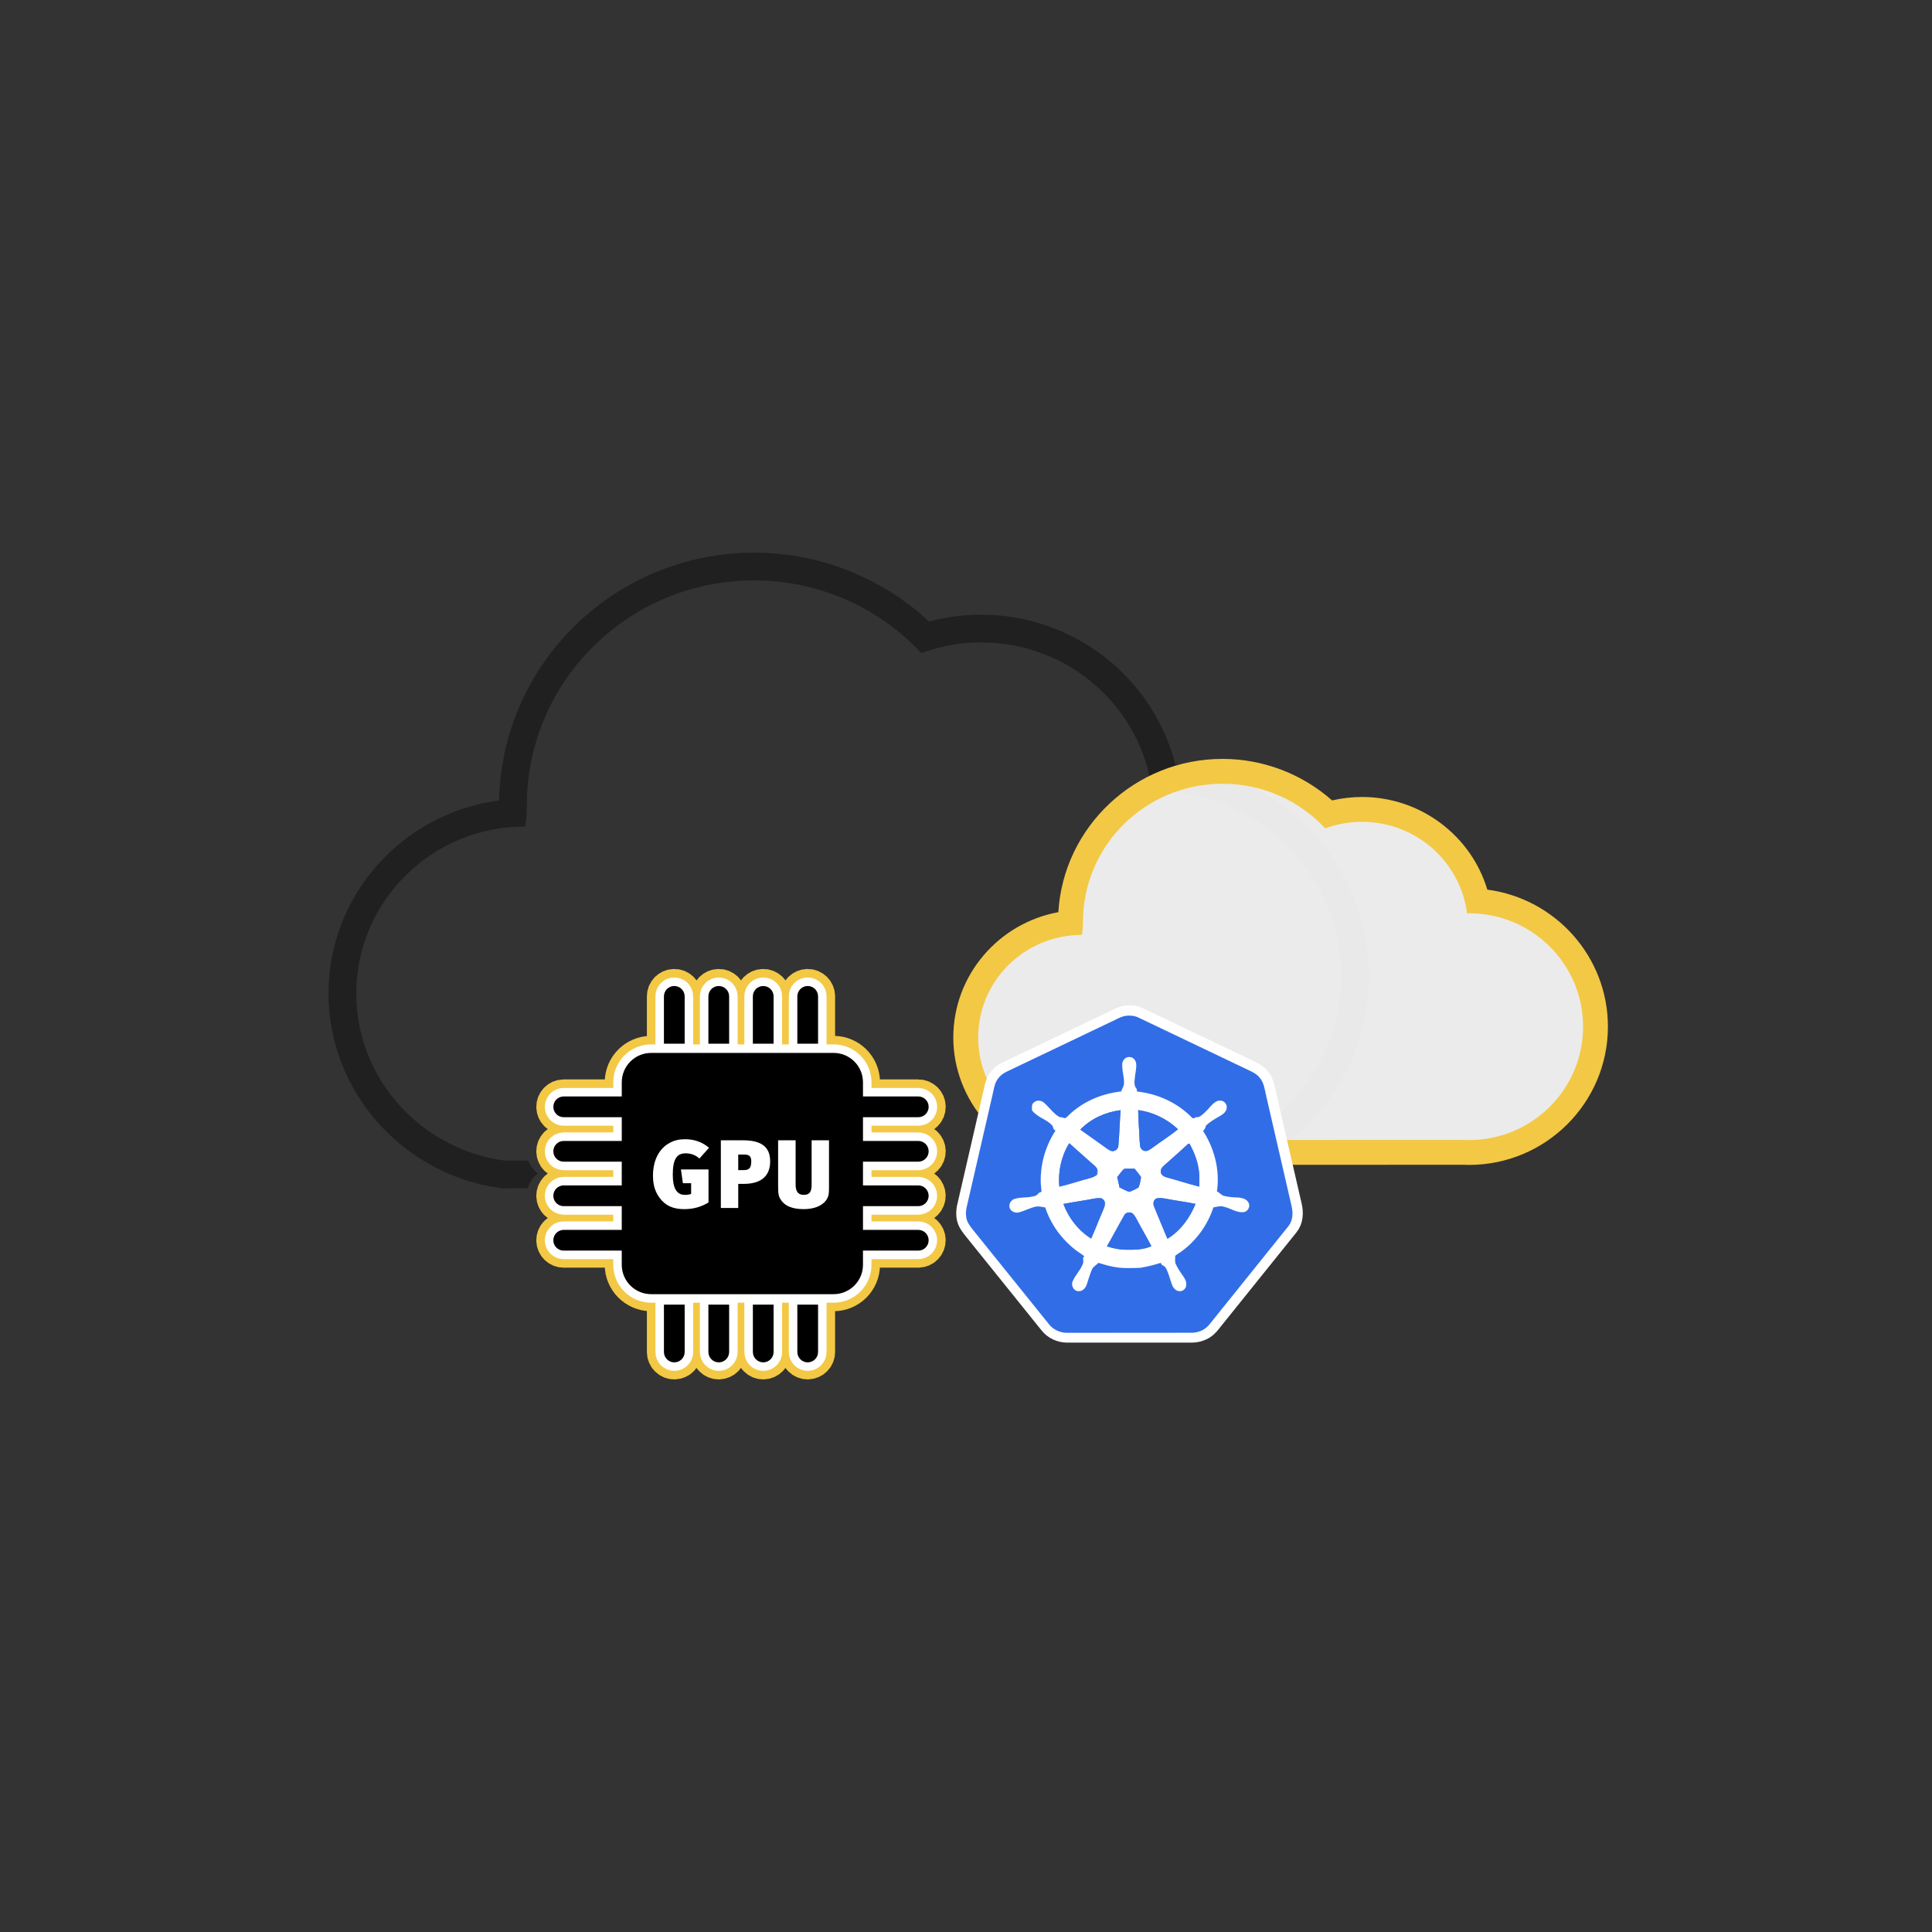
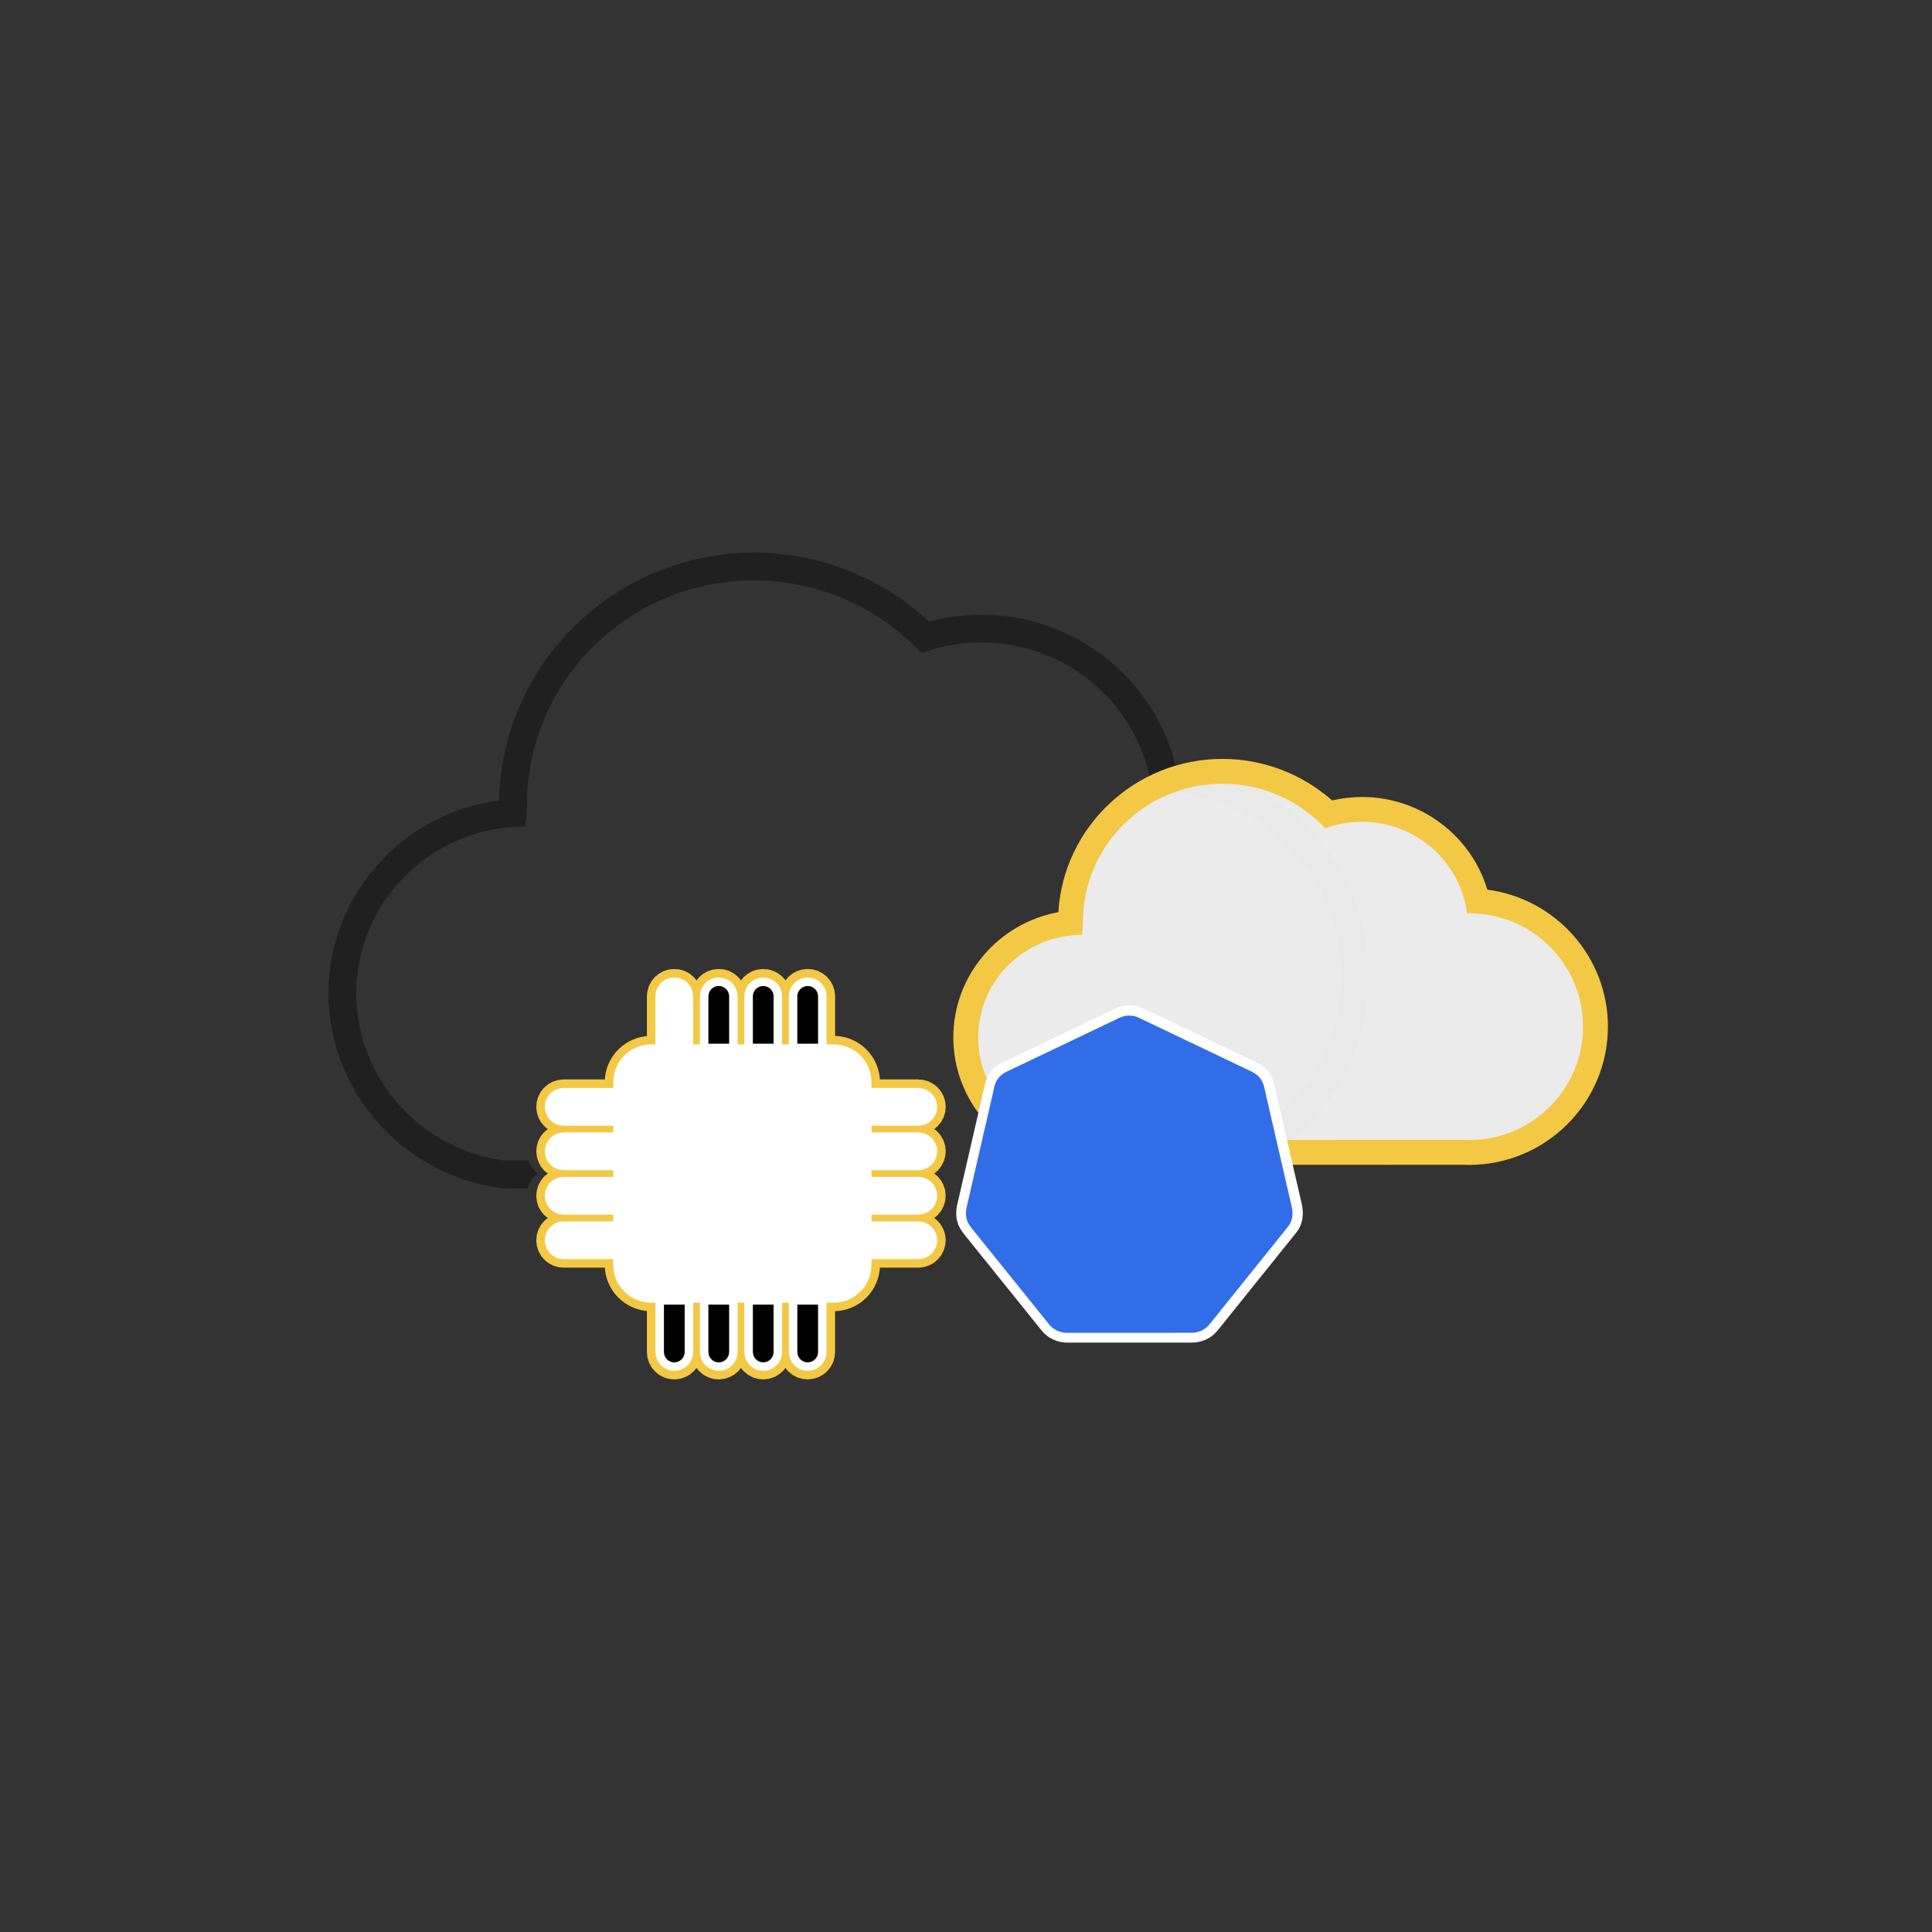
<svg xmlns="http://www.w3.org/2000/svg" version="1.1" id="Livello_1" x="0px" y="0px" width="226.771px" height="226.771px" viewBox="0 0 226.771 226.771" enable-background="new 0 0 226.771 226.771" xml:space="preserve">
  <rect x="0" y="0" width="226.771" height="226.771" fill="#333333" stroke="none" />
  <path fill="#F3C844" stroke="#F3C844" stroke-width="4" stroke-miterlimit="10.43" d="M107.785,136.354  c0.673,0,1.217-0.545,1.217-1.218s-0.544-1.217-1.217-1.217h-6.491v-2.785h6.491c0.673,0,1.217-0.544,1.217-1.217  c0-0.676-0.544-1.219-1.217-1.219h-6.491v-1.662c0-1.902-1.545-3.449-3.45-3.449h-1.823v-6.637c0-0.672-0.544-1.217-1.217-1.217  c-0.671,0-1.216,0.544-1.216,1.217v6.637h-2.787v-6.637h0.002c0-0.672-0.544-1.217-1.219-1.217c-0.672,0-1.217,0.544-1.217,1.217  v6.637h-2.783v-6.637c0-0.672-0.544-1.217-1.217-1.217c-0.672,0-1.217,0.544-1.217,1.217v6.637h-2.786v-6.637h0.001  c0-0.672-0.546-1.217-1.217-1.217c-0.674,0-1.218,0.544-1.218,1.217v6.637h-1.498c-1.903,0-3.45,1.543-3.45,3.449v1.662h-6.812  c-0.675,0-1.22,0.543-1.22,1.219c0,0.673,0.544,1.217,1.22,1.217h6.812v2.785h-6.812c-0.675,0-1.22,0.544-1.22,1.217  s0.544,1.218,1.217,1.218h6.813v2.784h-6.813c-0.674,0-1.218,0.546-1.218,1.217c0,0.675,0.544,1.219,1.218,1.219h6.813v2.785h-6.813  c-0.674,0-1.218,0.546-1.218,1.219c0,0.671,0.544,1.215,1.218,1.215h6.813v1.664c0,1.904,1.546,3.448,3.45,3.448h1.501v6.786  c0,0.671,0.544,1.217,1.218,1.217c0.671,0,1.216-0.546,1.216-1.217v-6.786h2.783v6.786c0,0.671,0.545,1.217,1.217,1.217  c0.673,0,1.217-0.546,1.217-1.217v-6.786h2.786v6.786c0,0.671,0.544,1.217,1.216,1.217c0.674,0,1.218-0.546,1.218-1.217v-6.786  h2.786v6.786c0,0.671,0.545,1.217,1.216,1.217c0.672,0,1.216-0.546,1.216-1.217v-6.786h1.823c1.904,0,3.449-1.544,3.449-3.448  v-1.664h6.49c0.673,0,1.217-0.544,1.217-1.215c0-0.673-0.544-1.219-1.217-1.219h-6.49v-2.785h6.49c0.673,0,1.217-0.544,1.217-1.219  c0-0.671-0.544-1.217-1.217-1.217h-6.49v-2.784H107.785z" />
  <path fill="#202020" d="M137.951,89.734c-2.588-10.197-11.927-17.584-22.771-17.584c-2.087,0-4.145,0.271-6.138,0.803  c-5.527-5.161-12.898-8.086-20.533-8.086c-16.304,0-29.604,12.993-29.926,29.084c-11.285,1.474-20.025,11.078-20.025,22.667  c0,11.455,8.68,21.27,20.188,22.834l0.219,0.031h0.22l2.748-0.002c0.2-0.706,0.625-1.317,1.205-1.735  c-0.519-0.376-0.902-0.912-1.124-1.524h-2.829c-9.785-1.332-17.365-9.59-17.365-19.604c0-10.826,8.86-19.604,19.791-19.604  c0.114,0,0.227-1.636,0.227-2.471c0-14.588,11.943-26.417,26.672-26.417c7.765,0,14.754,3.286,19.628,8.529  c2.194-0.806,4.565-1.246,7.043-1.246c10.295,0,18.797,7.622,20.06,17.479c0.133-0.002,0.268-0.002,0.399-0.002  c12.027,0,21.781,9.699,21.781,21.665c0,11.967-9.754,21.668-21.781,21.668c-0.26,0-7.123-0.01-7.381-0.021v3.264  c0.258,0.008,7.121,0.02,7.381,0.02c13.81,0,25.041-11.186,25.041-24.93C160.681,101.585,150.679,90.898,137.951,89.734z" />
  <path fill="#FFFFFF" stroke="#FFFFFF" stroke-width="2" d="M107.785,136.354c0.673,0,1.217-0.545,1.217-1.218  s-0.544-1.217-1.217-1.217h-6.491v-2.785h6.491c0.673,0,1.217-0.544,1.217-1.217c0-0.676-0.544-1.219-1.217-1.219h-6.491v-1.662  c0-1.902-1.545-3.449-3.45-3.449h-1.823v-6.637c0-0.672-0.544-1.217-1.217-1.217c-0.671,0-1.216,0.544-1.216,1.217v6.637h-2.787  v-6.637h0.002c0-0.672-0.544-1.217-1.219-1.217c-0.672,0-1.217,0.544-1.217,1.217v6.637h-2.783v-6.637  c0-0.672-0.544-1.217-1.217-1.217c-0.672,0-1.217,0.544-1.217,1.217v6.637h-2.786v-6.637h0.001c0-0.672-0.546-1.217-1.217-1.217  c-0.674,0-1.218,0.544-1.218,1.217v6.637h-1.498c-1.903,0-3.45,1.543-3.45,3.449v1.662h-6.812c-0.675,0-1.22,0.543-1.22,1.219  c0,0.673,0.544,1.217,1.22,1.217h6.812v2.785h-6.812c-0.675,0-1.22,0.544-1.22,1.217s0.544,1.218,1.217,1.218h6.813v2.784h-6.813  c-0.674,0-1.218,0.546-1.218,1.217c0,0.675,0.544,1.219,1.218,1.219h6.813v2.785h-6.813c-0.674,0-1.218,0.546-1.218,1.219  c0,0.671,0.544,1.215,1.218,1.215h6.813v1.664c0,1.904,1.546,3.448,3.45,3.448h1.501v6.786c0,0.671,0.544,1.217,1.218,1.217  c0.671,0,1.216-0.546,1.216-1.217v-6.786h2.783v6.786c0,0.671,0.545,1.217,1.217,1.217c0.673,0,1.217-0.546,1.217-1.217v-6.786  h2.786v6.786c0,0.671,0.544,1.217,1.216,1.217c0.674,0,1.218-0.546,1.218-1.217v-6.786h2.786v6.786c0,0.671,0.545,1.217,1.216,1.217  c0.672,0,1.216-0.546,1.216-1.217v-6.786h1.823c1.904,0,3.449-1.544,3.449-3.448v-1.664h6.49c0.673,0,1.217-0.544,1.217-1.215  c0-0.673-0.544-1.219-1.217-1.219h-6.49v-2.785h6.49c0.673,0,1.217-0.544,1.217-1.219c0-0.671-0.544-1.217-1.217-1.217h-6.49v-2.784  H107.785z" />
  <g>
    <path fill="#1F2020" d="M120.565,136.792c0-0.119-0.051-0.271-0.145-0.457c-0.094-0.188-0.24-0.34-0.436-0.465   c-0.197-0.122-0.43-0.186-0.692-0.186c-0.425,0-0.763,0.158-1.015,0.479c-0.17,0.221-0.254,0.434-0.254,0.635   c0,0.229,0.119,0.451,0.363,0.666c0.243,0.217,0.545,0.324,0.903,0.324c0.362,0,0.665-0.107,0.907-0.322   S120.565,137.027,120.565,136.792" />
  </g>
  <path opacity="0.9" fill="#FFFFFF" enable-background="new    " d="M172.766,134.03c-0.226,0-0.447-0.008-0.672-0.018l-46.884,0.018  c-6.087-0.826-10.802-5.966-10.802-12.192c0-6.734,5.512-12.194,12.311-12.194c0.071,0,0.144-1.018,0.144-1.536  c0-9.074,7.427-16.432,16.591-16.432c4.828,0,9.176,2.044,12.207,5.306c1.364-0.502,2.84-0.774,4.383-0.774  c6.403,0,11.688,4.742,12.475,10.874c0.084-0.002,0.167-0.003,0.25-0.003c7.481,0,13.548,6.034,13.548,13.476  C186.312,127.996,180.247,134.03,172.766,134.03" />
  <path fill="#F3C844" d="M174.576,104.422c-1.9-6.343-7.842-10.874-14.701-10.874c-1.193,0-2.371,0.135-3.518,0.402  c-3.521-3.118-8.113-4.875-12.865-4.875c-10.251,0-18.662,7.97-19.268,17.99c-7.006,1.283-12.329,7.393-12.329,14.708  c0,7.491,5.673,13.911,13.19,14.935l0.195,0.025l46.425-0.018c0.243,0.012,0.487,0.018,0.73,0.018  c8.985,0,16.296-7.277,16.296-16.228C188.735,112.283,182.555,105.467,174.576,104.422 M172.441,133.816  c-0.226,0-0.444-0.006-0.664-0.018l-46.298,0.018c-6.01-0.814-10.663-5.891-10.663-12.041c0-6.646,5.44-12.039,12.153-12.039  c0.07,0,0.143-1.007,0.143-1.519c0-8.962,7.333-16.226,16.381-16.226c4.769,0,9.062,2.018,12.056,5.237  c1.347-0.494,2.804-0.766,4.327-0.766c6.323,0,11.543,4.682,12.318,10.738c0.082-0.002,0.164-0.003,0.247-0.003  c7.388,0,13.376,5.958,13.376,13.306C185.817,127.857,179.828,133.816,172.441,133.816" />
  <g>
    <path fill="#316DE6" stroke="#FFFFFF" stroke-width="2.361" stroke-miterlimit="10.43" d="M132.157,119.216   c0.5-0.069,1.023-0.023,1.483,0.193c4.197,2.004,8.396,4.009,12.596,6.011c0.568,0.285,1.202,0.506,1.617,1.014   c0.549,0.597,0.624,1.438,0.804,2.19c1,4.322,1.995,8.647,2.99,12.97c0.173,0.783,0.132,1.682-0.4,2.325   c-2.93,3.65-5.867,7.298-8.8,10.948c-0.236,0.294-0.456,0.603-0.736,0.86c-0.479,0.449-1.146,0.674-1.798,0.683   c-4.888,0-9.773-0.002-14.662,0.002c-0.786-0.006-1.575-0.358-2.066-0.98c-2.843-3.521-5.668-7.055-8.511-10.571   c-0.328-0.426-0.696-0.824-0.967-1.286c-0.317-0.543-0.334-1.197-0.225-1.8c1.027-4.438,2.041-8.882,3.068-13.321   c0.135-0.554,0.193-1.141,0.486-1.64c0.277-0.486,0.732-0.853,1.24-1.081c3.969-1.891,7.933-3.787,11.899-5.682   C130.838,119.779,131.444,119.352,132.157,119.216z" />
  </g>
  <g>
    <g>
      <path fill="#316DE6" stroke="#316DE6" stroke-width="0.009" stroke-miterlimit="10.43" d="M132.119,119.238    c0.5-0.068,1.023-0.022,1.483,0.193c4.197,2.004,8.396,4.01,12.596,6.012c0.568,0.284,1.202,0.506,1.617,1.013    c0.549,0.598,0.624,1.438,0.804,2.191c1,4.322,1.995,8.646,2.99,12.97c0.173,0.782,0.133,1.681-0.4,2.325    c-2.93,3.65-5.867,7.297-8.8,10.947c-0.236,0.294-0.456,0.604-0.736,0.86c-0.479,0.45-1.146,0.675-1.798,0.683    c-4.888,0-9.773-0.001-14.662,0.003c-0.787-0.006-1.575-0.359-2.066-0.98c-2.844-3.521-5.668-7.055-8.512-10.571    c-0.327-0.426-0.695-0.825-0.966-1.286c-0.317-0.543-0.334-1.198-0.225-1.8c1.027-4.438,2.042-8.883,3.067-13.321    c0.135-0.554,0.194-1.141,0.487-1.64c0.278-0.486,0.733-0.854,1.24-1.081c3.969-1.891,7.933-3.787,11.899-5.683    C130.8,119.803,131.406,119.375,132.119,119.238z M131.723,124.993c-0.005,0.792,0.283,1.567,0.195,2.362    c-0.091,0.261-0.24,0.498-0.319,0.765c-2.268,0.238-4.485,1.176-6.137,2.763c-0.196,0.181-0.406,0.516-0.698,0.297    c-0.155-0.028-0.318-0.021-0.462-0.091c-0.703-0.414-1.151-1.124-1.762-1.644c-0.341-0.316-0.917-0.348-1.238,0.01    c-0.251,0.216-0.161,0.571-0.177,0.862c0.602,0.814,1.677,1.039,2.365,1.761c0.097,0.14,0.131,0.31,0.189,0.467    c0.049,0.042,0.154,0.13,0.205,0.171c-1.361,2.099-1.988,4.676-1.623,7.158c-0.1,0.046-0.199,0.092-0.299,0.139    c-0.123,0.115-0.234,0.251-0.383,0.335c-0.795,0.287-1.666,0.135-2.471,0.372c-0.434,0.125-0.743,0.613-0.596,1.058    c0.143,0.435,0.674,0.641,1.096,0.519c0.719-0.19,1.379-0.58,2.119-0.696c0.322-0.024,0.632,0.101,0.952,0.109    c0.653,2.004,1.95,3.772,3.622,5.047c0.314,0.238,0.653,0.446,0.972,0.684c-0.048,0.065-0.095,0.132-0.141,0.197    c0.013,0.191,0.034,0.385,0.019,0.579c-0.254,0.812-0.918,1.407-1.246,2.183c-0.233,0.485,0.144,1.189,0.713,1.15    c0.466,0.028,0.803-0.396,0.939-0.798c0.19-0.589,0.363-1.183,0.608-1.75c0.143-0.35,0.521-0.497,0.753-0.778    c0.579,0.165,1.151,0.356,1.746,0.461c1.059,0.215,2.147,0.174,3.219,0.117c0.795-0.141,1.581-0.325,2.348-0.574    c0.051,0.08,0.102,0.159,0.154,0.241c0.182,0.095,0.379,0.197,0.476,0.391c0.316,0.611,0.47,1.288,0.701,1.933    c0.137,0.382,0.459,0.765,0.898,0.76c0.425,0.033,0.806-0.38,0.773-0.8c0.014-0.332-0.145-0.634-0.326-0.899    c-0.354-0.505-0.714-1.014-0.955-1.582c-0.055-0.286-0.025-0.584-0.013-0.874c0.188-0.168,0.409-0.286,0.613-0.427    c1.812-1.273,3.179-3.152,3.865-5.255c0.407-0.055,0.818-0.221,1.229-0.076c0.771,0.161,1.454,0.708,2.269,0.637    c0.518-0.019,0.881-0.647,0.625-1.102c-0.21-0.41-0.684-0.558-1.113-0.6c-0.63-0.029-1.271-0.05-1.879-0.232    c-0.257-0.14-0.458-0.364-0.717-0.504c0.368-2.457-0.287-5.011-1.627-7.089c0.172-0.174,0.297-0.384,0.335-0.628    c0.501-0.494,1.128-0.826,1.73-1.179c0.348-0.206,0.72-0.52,0.71-0.959c0.04-0.439-0.392-0.839-0.822-0.794    c-0.375,0.005-0.673,0.279-0.925,0.522c-0.423,0.465-0.837,0.955-1.357,1.313c-0.161,0.117-0.366,0.108-0.555,0.125    c-0.059,0.04-0.117,0.081-0.176,0.123c-0.044-0.006-0.14-0.018-0.184-0.024c-1.703-1.781-4.067-2.871-6.512-3.122    c-0.012-0.106-0.024-0.211-0.035-0.313c-0.35-0.356-0.263-0.871-0.22-1.318c0.048-0.559,0.225-1.115,0.151-1.68    c-0.045-0.395-0.388-0.775-0.806-0.736C132.056,124.039,131.704,124.546,131.723,124.993z" />
    </g>
    <g>
-       <path fill="#FFFFFF" stroke="#FFFFFF" stroke-width="0.009" stroke-miterlimit="10.43" d="M131.723,124.993    c-0.019-0.447,0.333-0.954,0.819-0.915c0.419-0.039,0.761,0.342,0.806,0.736c0.073,0.564-0.101,1.121-0.151,1.68    c-0.043,0.447-0.128,0.962,0.22,1.318c0.013,0.103,0.025,0.207,0.037,0.313c2.442,0.251,4.808,1.341,6.51,3.122    c0.046,0.007,0.14,0.018,0.186,0.024c0.057-0.042,0.115-0.083,0.174-0.123c0.188-0.017,0.395-0.008,0.558-0.125    c0.52-0.359,0.932-0.849,1.354-1.313c0.252-0.243,0.55-0.518,0.925-0.522c0.431-0.045,0.862,0.354,0.822,0.794    c0.01,0.44-0.362,0.753-0.707,0.959c-0.604,0.353-1.23,0.685-1.733,1.179c-0.038,0.244-0.163,0.454-0.335,0.628    c1.34,2.076,1.998,4.632,1.627,7.089c0.259,0.14,0.462,0.365,0.719,0.504c0.608,0.183,1.247,0.203,1.877,0.232    c0.43,0.042,0.904,0.189,1.113,0.6c0.256,0.454-0.107,1.083-0.623,1.101c-0.816,0.072-1.499-0.475-2.271-0.637    c-0.409-0.144-0.819,0.022-1.229,0.077c-0.687,2.103-2.053,3.981-3.865,5.255c-0.201,0.141-0.425,0.259-0.61,0.427    c-0.016,0.29-0.045,0.588,0.011,0.874c0.241,0.568,0.603,1.077,0.954,1.582c0.182,0.266,0.342,0.567,0.326,0.899    c0.034,0.42-0.349,0.833-0.773,0.8c-0.438,0.005-0.762-0.378-0.897-0.76c-0.232-0.646-0.386-1.321-0.702-1.933    c-0.095-0.193-0.294-0.296-0.476-0.391c-0.053-0.082-0.104-0.161-0.154-0.241c-0.767,0.249-1.553,0.434-2.348,0.574    c-1.071,0.057-2.16,0.096-3.219-0.117c-0.595-0.104-1.167-0.296-1.746-0.461c-0.231,0.281-0.61,0.429-0.753,0.778    c-0.245,0.567-0.418,1.161-0.605,1.75c-0.14,0.402-0.474,0.826-0.942,0.798c-0.569,0.039-0.945-0.665-0.713-1.15    c0.328-0.776,0.992-1.37,1.246-2.183c0.016-0.194-0.006-0.388-0.017-0.579c0.046-0.065,0.091-0.132,0.14-0.197    c-0.319-0.237-0.656-0.445-0.973-0.684c-1.672-1.274-2.967-3.043-3.622-5.047c-0.319-0.009-0.63-0.134-0.952-0.109    c-0.74,0.116-1.4,0.506-2.119,0.696c-0.422,0.122-0.953-0.084-1.094-0.519c-0.149-0.445,0.16-0.933,0.594-1.058    c0.805-0.238,1.678-0.085,2.471-0.372c0.148-0.084,0.26-0.218,0.383-0.335c0.102-0.047,0.2-0.092,0.299-0.139    c-0.365-2.484,0.262-5.06,1.625-7.158c-0.053-0.041-0.156-0.129-0.207-0.171c-0.059-0.157-0.093-0.327-0.189-0.467    c-0.688-0.722-1.762-0.946-2.363-1.761c0.014-0.291-0.075-0.646,0.175-0.862c0.323-0.357,0.899-0.326,1.238-0.01    c0.61,0.521,1.059,1.23,1.763,1.644c0.143,0.069,0.307,0.062,0.461,0.091c0.292,0.217,0.504-0.116,0.698-0.297    c1.651-1.587,3.869-2.524,6.139-2.763c0.079-0.267,0.227-0.504,0.317-0.765C132.006,126.561,131.718,125.785,131.723,124.993z     M126.807,132.588c0.934,0.675,1.884,1.322,2.815,2.002c0.249,0.176,0.493,0.376,0.779,0.491c0.392,0.131,0.843-0.169,0.865-0.583    c0.127-1.393,0.15-2.792,0.264-4.187C129.77,130.528,128.044,131.304,126.807,132.588z M133.6,130.302    c0.024,0.613,0.024,1.227,0.07,1.84c0.088,0.782,0.048,1.57,0.152,2.351c0.034,0.305,0.283,0.596,0.601,0.603    c0.366,0.028,0.645-0.255,0.932-0.438c0.962-0.713,1.981-1.35,2.911-2.107C136.988,131.341,135.342,130.54,133.6,130.302z     M125.504,134.188c-0.927,1.511-1.334,3.329-1.159,5.091c1.179-0.269,2.325-0.673,3.495-0.977    c0.335-0.074,0.652-0.211,0.927-0.418c-0.011-0.233-0.029-0.463-0.048-0.693c0.026,0.203,0.053,0.405,0.091,0.606    c0.003-0.217,0.06-0.459-0.062-0.651c-0.178-0.282-0.462-0.473-0.707-0.692C127.196,135.696,126.351,134.941,125.504,134.188z     M139.468,134.258c-0.841,0.794-1.721,1.547-2.579,2.323c-0.27,0.25-0.661,0.498-0.64,0.915c-0.017,0.413,0.413,0.637,0.761,0.72    c1.254,0.334,2.488,0.742,3.75,1.06c0.016-0.688,0.051-1.38-0.076-2.06c-0.154-1.053-0.554-2.056-1.078-2.978    C139.573,134.242,139.503,134.254,139.468,134.258z M131.942,137.2c-0.312,0.281-0.533,0.647-0.808,0.965    c0.102,0.402,0.205,0.805,0.271,1.214c0.383,0.16,0.737,0.396,1.139,0.515c0.386-0.138,0.772-0.307,1.112-0.54    c0.134-0.384,0.224-0.786,0.27-1.188c-0.214-0.355-0.508-0.652-0.755-0.983C132.763,137.194,132.35,137.157,131.942,137.2z     M127.664,140.832c-0.949,0.152-1.898,0.311-2.844,0.484c0.618,1.649,1.756,3.124,3.257,4.057c0.47-1.053,0.877-2.134,1.339-3.188    c0.144-0.351,0.337-0.718,0.254-1.107c-0.088-0.248-0.332-0.472-0.608-0.447C128.588,140.623,128.127,140.76,127.664,140.832z     M135.464,141.626c0.525,1.258,1.032,2.521,1.567,3.776c1.526-0.939,2.627-2.447,3.289-4.092c-1.114-0.23-2.242-0.374-3.361-0.584    c-0.397-0.072-0.817-0.162-1.219-0.055C135.376,140.838,135.317,141.291,135.464,141.626z M131.964,142.646    c-0.693,1.203-1.332,2.441-2.035,3.641c0.719,0.233,1.472,0.402,2.233,0.396c1.002,0.02,2.055,0.006,2.981-0.415    c-0.555-1.065-1.172-2.095-1.73-3.16c-0.156-0.265-0.296-0.573-0.571-0.736C132.532,142.251,132.121,142.319,131.964,142.646z" />
-     </g>
+       </g>
    <path fill="#316DE6" stroke="#316DE6" stroke-width="0.009" stroke-miterlimit="10.43" d="M126.807,132.588   c1.237-1.284,2.963-2.06,4.724-2.276c-0.113,1.395-0.137,2.794-0.264,4.187c-0.022,0.414-0.474,0.714-0.865,0.583   c-0.286-0.115-0.53-0.315-0.779-0.491C128.69,133.91,127.74,133.263,126.807,132.588z" />
    <path fill="#316DE6" stroke="#316DE6" stroke-width="0.009" stroke-miterlimit="10.43" d="M133.6,130.302   c1.742,0.239,3.389,1.039,4.666,2.247c-0.932,0.758-1.949,1.395-2.914,2.107c-0.284,0.184-0.564,0.467-0.929,0.438   c-0.317-0.009-0.566-0.298-0.601-0.603c-0.104-0.779-0.067-1.568-0.152-2.351C133.624,131.528,133.624,130.915,133.6,130.302z" />
    <path fill="#316DE6" stroke="#316DE6" stroke-width="0.009" stroke-miterlimit="10.43" d="M125.504,134.188   c0.847,0.754,1.692,1.509,2.537,2.266c0.245,0.22,0.529,0.41,0.707,0.692c0.121,0.193,0.064,0.436,0.062,0.651   c-0.038-0.201-0.064-0.403-0.091-0.606c0.019,0.231,0.037,0.46,0.048,0.693c-0.274,0.208-0.592,0.344-0.927,0.418   c-1.17,0.304-2.316,0.708-3.495,0.979C124.17,137.517,124.577,135.698,125.504,134.188z" />
    <path fill="#316DE6" stroke="#316DE6" stroke-width="0.009" stroke-miterlimit="10.43" d="M139.468,134.258   c0.035-0.005,0.105-0.016,0.14-0.02c0.522,0.922,0.924,1.925,1.077,2.978c0.126,0.68,0.091,1.372,0.075,2.06   c-1.262-0.317-2.494-0.727-3.75-1.06c-0.346-0.083-0.777-0.307-0.761-0.72c-0.021-0.417,0.37-0.665,0.643-0.915   C137.747,135.805,138.627,135.052,139.468,134.258z" />
    <path fill="#316DE6" stroke="#316DE6" stroke-width="0.009" stroke-miterlimit="10.43" d="M131.942,137.2   c0.407-0.043,0.82-0.006,1.229-0.019c0.247,0.331,0.541,0.628,0.755,0.983c-0.046,0.402-0.136,0.805-0.27,1.188   c-0.34,0.233-0.727,0.402-1.112,0.54c-0.401-0.118-0.756-0.354-1.139-0.515c-0.066-0.409-0.17-0.812-0.271-1.214   C131.406,137.848,131.631,137.481,131.942,137.2z" />
    <path fill="#316DE6" stroke="#316DE6" stroke-width="0.009" stroke-miterlimit="10.43" d="M127.664,140.832   c0.463-0.072,0.924-0.209,1.397-0.202c0.276-0.023,0.521,0.199,0.608,0.447c0.083,0.39-0.11,0.755-0.254,1.107   c-0.462,1.055-0.866,2.136-1.339,3.188c-1.501-0.933-2.639-2.407-3.257-4.057C125.766,141.143,126.715,140.984,127.664,140.832z" />
    <path fill="#316DE6" stroke="#316DE6" stroke-width="0.009" stroke-miterlimit="10.43" d="M135.464,141.626   c-0.146-0.335-0.09-0.788,0.276-0.954c0.399-0.107,0.821-0.018,1.219,0.055c1.119,0.21,2.246,0.354,3.361,0.584   c-0.662,1.645-1.763,3.152-3.289,4.092C136.496,144.146,135.989,142.884,135.464,141.626z" />
    <path fill="#316DE6" stroke="#316DE6" stroke-width="0.009" stroke-miterlimit="10.43" d="M131.964,142.646   c0.157-0.326,0.568-0.396,0.878-0.275c0.275,0.165,0.415,0.472,0.573,0.736c0.557,1.065,1.176,2.095,1.73,3.16   c-0.927,0.421-1.979,0.435-2.981,0.415c-0.764,0.009-1.517-0.162-2.235-0.396C130.632,145.087,131.271,143.849,131.964,142.646z" />
  </g>
  <g>
    <g>
      <g>
-         <path d="M80.364,116.951c0-0.672-0.546-1.217-1.217-1.217c-0.674,0-1.218,0.544-1.218,1.217v5.556h2.435L80.364,116.951     L80.364,116.951z" />
        <path d="M85.583,116.951c0-0.672-0.544-1.217-1.217-1.217c-0.672,0-1.217,0.544-1.217,1.217v5.556h2.435V116.951z" />
        <path d="M90.803,116.951c0-0.672-0.544-1.217-1.219-1.217c-0.672,0-1.217,0.544-1.217,1.217v5.556h2.435v-5.556H90.803z" />
        <path d="M96.021,116.951c0-0.672-0.544-1.217-1.217-1.217c-0.671,0-1.216,0.544-1.216,1.217v5.556h2.434V116.951L96.021,116.951z     " />
      </g>
      <g>
        <path d="M93.589,158.691c0,0.671,0.545,1.217,1.216,1.217c0.672,0,1.216-0.546,1.216-1.217v-5.556h-2.433V158.691z" />
        <path d="M88.369,158.691c0,0.671,0.544,1.217,1.216,1.217c0.674,0,1.218-0.546,1.218-1.217v-5.556h-2.434V158.691L88.369,158.691     z" />
        <path d="M83.149,158.691c0,0.671,0.545,1.217,1.217,1.217c0.673,0,1.217-0.546,1.217-1.217v-5.556h-2.435V158.691z" />
        <path d="M77.931,158.691c0,0.671,0.544,1.217,1.218,1.217c0.671,0,1.216-0.546,1.216-1.217v-5.556h-2.435V158.691L77.931,158.691     z" />
      </g>
-       <path d="M107.785,136.354c0.673,0,1.217-0.545,1.217-1.218s-0.544-1.217-1.217-1.217h-6.491v-2.785h6.491    c0.673,0,1.217-0.544,1.217-1.217c0-0.676-0.544-1.219-1.217-1.219h-6.491v-1.662c0-1.902-1.545-3.449-3.45-3.449H76.431    c-1.903,0-3.45,1.543-3.45,3.449v1.662h-6.812c-0.675,0-1.22,0.543-1.22,1.219c0,0.673,0.544,1.217,1.22,1.217h6.812v2.785h-6.812    c-0.675,0-1.22,0.544-1.22,1.217s0.544,1.218,1.217,1.218h6.813v2.784h-6.813c-0.674,0-1.218,0.546-1.218,1.217    c0,0.675,0.544,1.219,1.218,1.219h6.813v2.785h-6.813c-0.674,0-1.218,0.546-1.218,1.219c0,0.671,0.544,1.215,1.218,1.215h6.813    v1.664c0,1.904,1.546,3.448,3.45,3.448h21.415c1.904,0,3.449-1.544,3.449-3.448v-1.664h6.49c0.673,0,1.217-0.544,1.217-1.215    c0-0.673-0.544-1.219-1.217-1.219h-6.49v-2.785h6.49c0.673,0,1.217-0.544,1.217-1.219c0-0.671-0.544-1.217-1.217-1.217h-6.49    v-2.784H107.785z" />
    </g>
    <g>
      <path fill="#FFFFFF" d="M80.303,141.924c-1.319,0-2.23-0.422-2.903-1.354c-0.537-0.756-0.755-1.518-0.755-2.602    c0-1.695,0.675-3.155,1.995-3.839c0.595-0.308,1.097-0.41,1.812-0.41c1.038,0,2.005,0.342,2.77,1.003l-1.132,1.265    c-0.421-0.408-1.014-0.614-1.615-0.614c-1.073,0-1.507,0.74-1.507,2.518c0,1.586,0.47,2.359,1.413,2.359    c0.264,0,0.524-0.023,0.742-0.113v-1.254h-0.968l-0.229-1.618h3.236v3.875C82.251,141.696,81.33,141.924,80.303,141.924z" />
      <path fill="#FFFFFF" d="M87.29,138.961h-0.639v2.826H84.61v-7.943h2.588c2.018,0,3.202,0.661,3.202,2.473    C90.4,137.491,89.888,138.961,87.29,138.961z M86.651,135.519v1.824h0.592c0.642,0,0.938-0.172,0.938-1.037    c0-0.661-0.331-0.787-0.82-0.787H86.651z" />
      <path fill="#FFFFFF" d="M97.306,139.337c0,0.684-0.023,0.991-0.194,1.31c-0.331,0.66-1.219,1.276-2.792,1.276    c-1.253,0-2.119-0.342-2.597-0.99c-0.298-0.434-0.39-0.629-0.39-1.686v-5.402h2.054v5.184c0,0.729,0.228,1.221,0.945,1.221    c0.728,0,0.934-0.41,0.934-1.187v-5.219h2.04V139.337z" />
    </g>
  </g>
</svg>